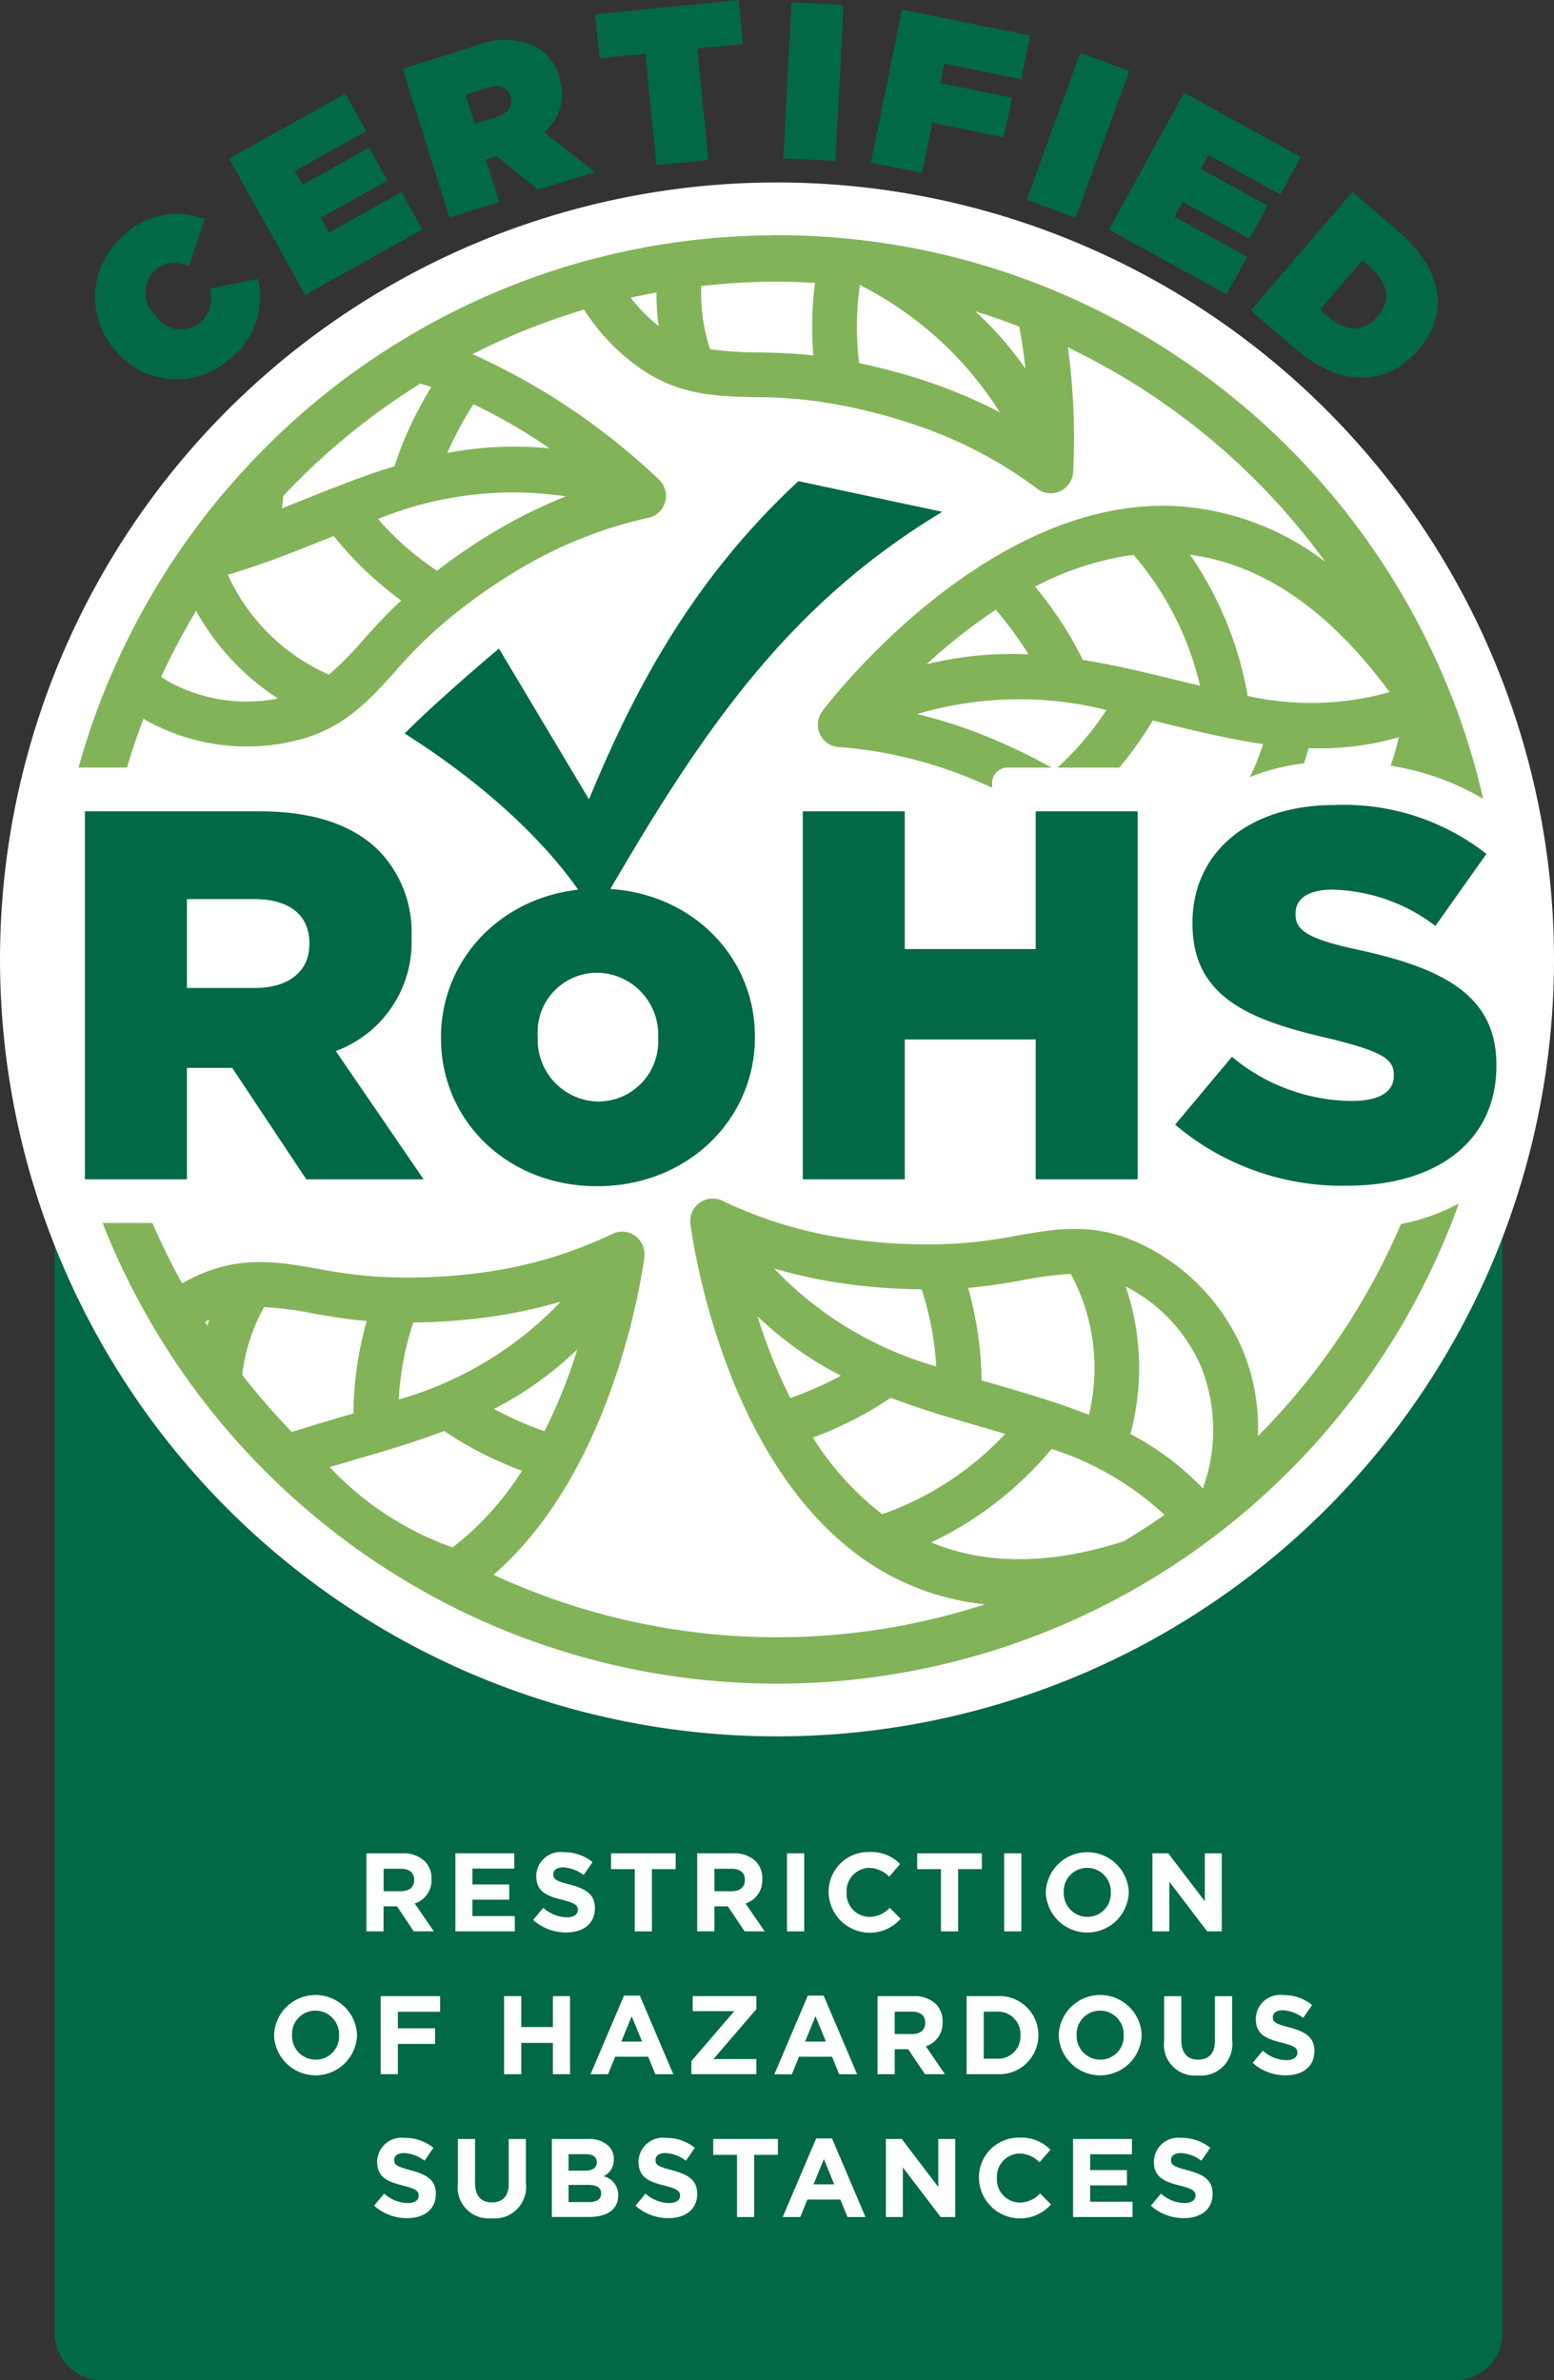
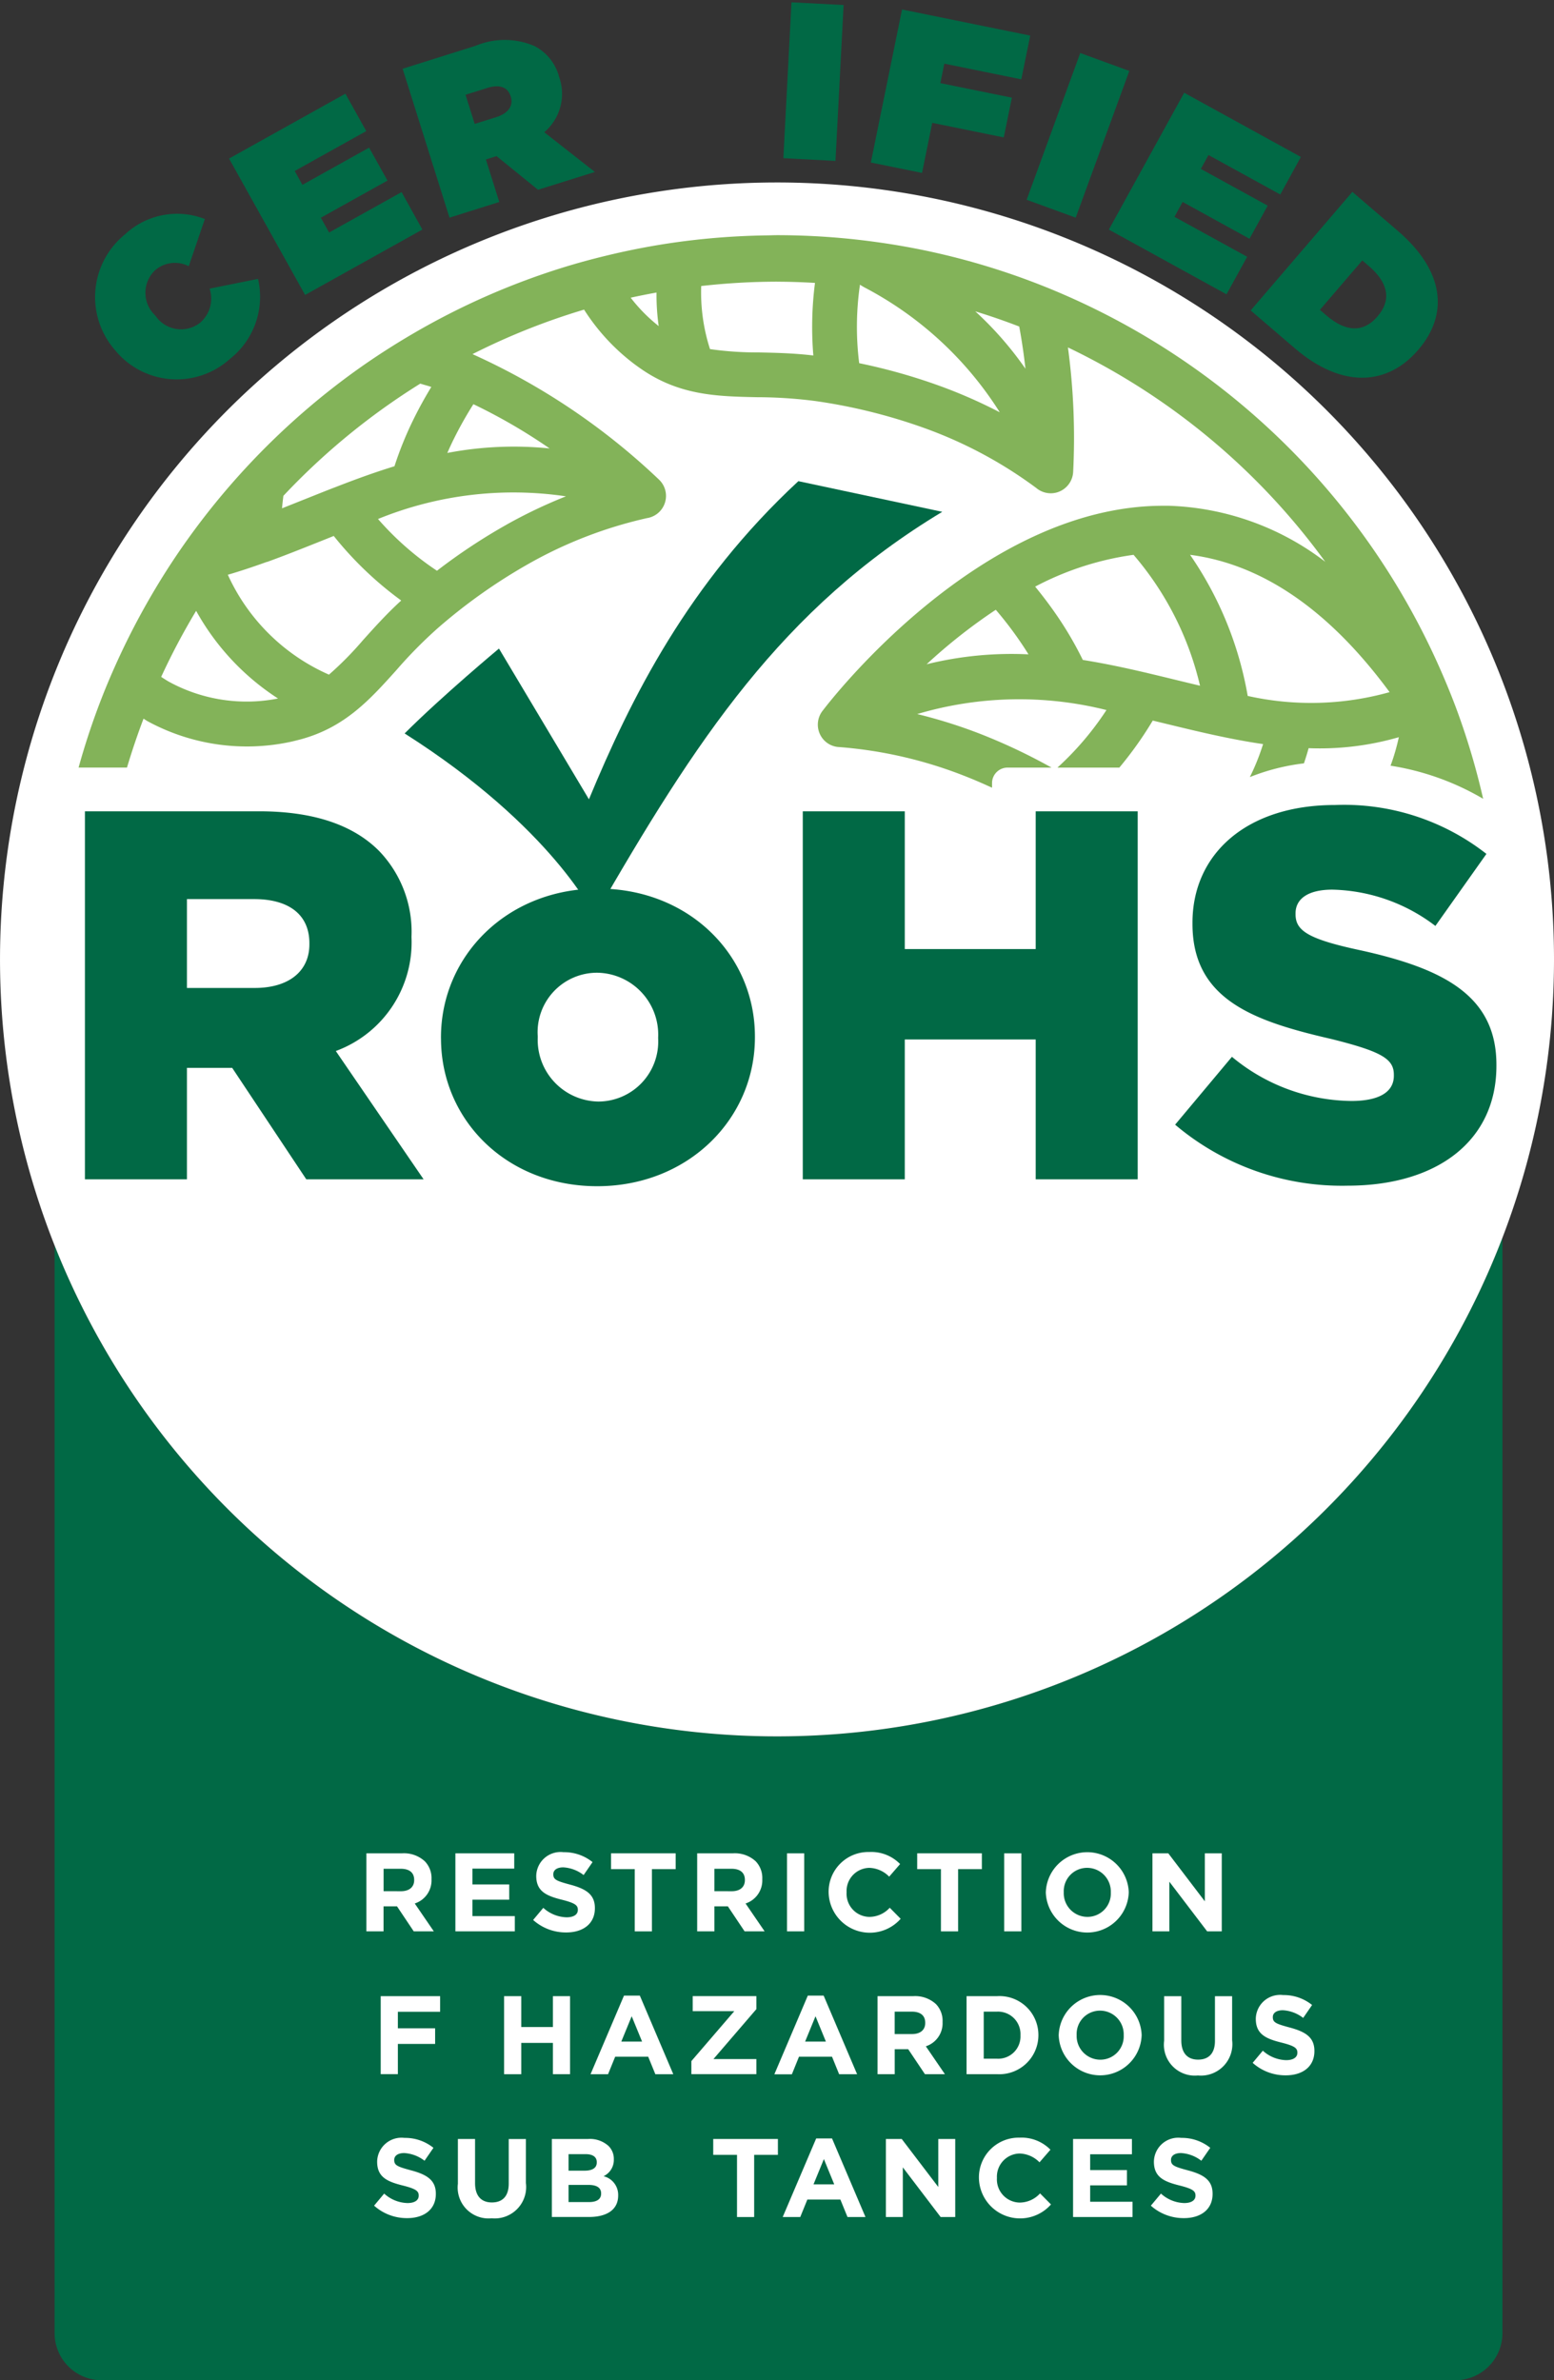
<svg xmlns="http://www.w3.org/2000/svg" width="93.891" height="143.818" viewBox="0 0 93.891 143.818">
  <rect x="0" y="0" width="93.891" height="143.818" fill="#333333" stroke="none" />
  <defs>
    <clipPath id="clip-path">
      <rect id="Rectangle_1112" data-name="Rectangle 1112" width="93.891" height="143.818" fill="none" />
    </clipPath>
  </defs>
  <g id="Group_780" data-name="Group 780" transform="translate(0)">
    <g id="Group_779" data-name="Group 779" transform="translate(0)" clip-path="url(#clip-path)">
      <path id="Path_745" data-name="Path 745" d="M46.583,96.711A46.95,46.95,0,0,1,2.937,67.051v65.722a2.847,2.847,0,0,0,2.838,2.838h81.8a2.847,2.847,0,0,0,2.839-2.838V66.579A46.955,46.955,0,0,1,46.583,96.711" transform="translate(0.362 8.207)" fill="#016945" />
      <path id="Path_746" data-name="Path 746" d="M93.891,56.761A46.945,46.945,0,1,1,46.945,9.815,46.946,46.946,0,0,1,93.891,56.761" transform="translate(0 1.21)" fill="#fff" />
      <path id="Path_747" data-name="Path 747" d="M19.708,99.693h2.154a1.86,1.86,0,0,1,1.374.479,1.457,1.457,0,0,1,.406,1.078v.012a1.466,1.466,0,0,1-1.012,1.462l1.152,1.684H22.569l-1.01-1.51h-.815v1.51H19.708Zm2.087,2.29c.512,0,.8-.262.8-.667V101.3c0-.452-.3-.674-.817-.674h-1.03v1.354Z" transform="translate(2.429 12.288)" fill="#fff" />
      <path id="Path_748" data-name="Path 748" d="M24.495,99.693h3.556v.923H25.526v.957h2.222v.922H25.526v.99h2.56v.923H24.495Z" transform="translate(3.019 12.288)" fill="#fff" />
      <path id="Path_749" data-name="Path 749" d="M28.676,103.727l.614-.733a2.177,2.177,0,0,0,1.406.572c.432,0,.681-.167.681-.444v-.015c0-.262-.161-.4-.949-.6-.957-.236-1.564-.512-1.564-1.441v-.013a1.471,1.471,0,0,1,1.651-1.422,2.726,2.726,0,0,1,1.751.6l-.539.782a2.211,2.211,0,0,0-1.227-.465c-.4,0-.605.175-.605.411v.013c0,.317.2.4,1.018.62.956.255,1.494.592,1.494,1.413v.015c0,.936-.712,1.461-1.731,1.461a2.958,2.958,0,0,1-2-.755" transform="translate(3.535 12.281)" fill="#fff" />
      <path id="Path_750" data-name="Path 750" d="M34.3,100.649H32.866v-.957h3.906v.957H35.337v3.76H34.3Z" transform="translate(4.051 12.288)" fill="#fff" />
      <path id="Path_751" data-name="Path 751" d="M37.5,99.693H39.66a1.857,1.857,0,0,1,1.373.479,1.452,1.452,0,0,1,.4,1.078v.012a1.466,1.466,0,0,1-1.01,1.462l1.152,1.684H40.365l-1.01-1.51H38.54v1.51H37.5Zm2.088,2.29c.511,0,.794-.262.794-.667V101.3c0-.452-.3-.674-.814-.674H38.54v1.354Z" transform="translate(4.623 12.288)" fill="#fff" />
      <rect id="Rectangle_1108" data-name="Rectangle 1108" width="1.038" height="4.715" transform="translate(47.551 111.981)" fill="#fff" />
      <path id="Path_752" data-name="Path 752" d="M44.571,102.073v-.013a2.4,2.4,0,0,1,2.459-2.439,2.431,2.431,0,0,1,1.859.728l-.66.762a1.741,1.741,0,0,0-1.205-.532,1.4,1.4,0,0,0-1.368,1.468v.013a1.4,1.4,0,0,0,1.368,1.482,1.675,1.675,0,0,0,1.239-.553l.66.667a2.487,2.487,0,0,1-4.352-1.583" transform="translate(5.494 12.28)" fill="#fff" />
      <path id="Path_753" data-name="Path 753" d="M50.769,100.649H49.335v-.957h3.907v.957H51.807v3.76H50.769Z" transform="translate(6.081 12.288)" fill="#fff" />
      <rect id="Rectangle_1109" data-name="Rectangle 1109" width="1.038" height="4.715" transform="translate(60.672 111.981)" fill="#fff" />
      <path id="Path_754" data-name="Path 754" d="M56.253,102.073v-.013a2.507,2.507,0,0,1,5.011-.013v.013a2.507,2.507,0,0,1-5.011.013m3.927,0v-.013a1.432,1.432,0,0,0-1.428-1.482,1.409,1.409,0,0,0-1.415,1.468v.013a1.432,1.432,0,0,0,1.428,1.482,1.41,1.41,0,0,0,1.415-1.468" transform="translate(6.934 12.28)" fill="#fff" />
      <path id="Path_755" data-name="Path 755" d="M61.989,99.693h.957l2.208,2.9v-2.9h1.023v4.715h-.883l-2.284-3v3H61.989Z" transform="translate(7.641 12.288)" fill="#fff" />
-       <path id="Path_756" data-name="Path 756" d="M14.743,109.755v-.013a2.507,2.507,0,0,1,5.011-.012v.012a2.507,2.507,0,0,1-5.011.013m3.927,0v-.013a1.433,1.433,0,0,0-1.428-1.482,1.41,1.41,0,0,0-1.415,1.469v.012a1.432,1.432,0,0,0,1.428,1.483,1.411,1.411,0,0,0,1.415-1.469" transform="translate(1.817 13.226)" fill="#fff" />
      <path id="Path_757" data-name="Path 757" d="M20.478,107.376h3.59v.944H21.515v1h2.251v.944H21.515v1.825H20.478Z" transform="translate(2.524 13.235)" fill="#fff" />
      <path id="Path_758" data-name="Path 758" d="M27.114,107.376h1.038v1.866h1.913v-1.866H31.1v4.714H30.065V110.2H28.152v1.892H27.114Z" transform="translate(3.342 13.235)" fill="#fff" />
      <path id="Path_759" data-name="Path 759" d="M33.785,107.346h.957l2.021,4.749H35.679l-.432-1.058H33.253l-.431,1.058H31.764Zm1.092,2.776-.627-1.529-.627,1.529Z" transform="translate(3.916 13.232)" fill="#fff" />
      <path id="Path_760" data-name="Path 760" d="M37.188,111.3l2.594-3.018H37.269v-.909h3.846v.787l-2.594,3.018h2.594v.909H37.188Z" transform="translate(4.584 13.235)" fill="#fff" />
      <path id="Path_761" data-name="Path 761" d="M43.673,107.346h.957l2.021,4.749H45.565l-.43-1.058H43.141L42.71,112.1H41.652Zm1.092,2.776-.627-1.529-.627,1.529Z" transform="translate(5.134 13.232)" fill="#fff" />
      <path id="Path_762" data-name="Path 762" d="M47.2,107.376h2.156a1.856,1.856,0,0,1,1.374.479,1.454,1.454,0,0,1,.4,1.077v.013a1.465,1.465,0,0,1-1.011,1.461l1.152,1.684H50.064l-1.011-1.509h-.814v1.509H47.2Zm2.088,2.29c.511,0,.794-.263.794-.667v-.013c0-.452-.3-.674-.815-.674h-1.03v1.355Z" transform="translate(5.819 13.235)" fill="#fff" />
      <path id="Path_763" data-name="Path 763" d="M51.989,107.376H53.83a2.35,2.35,0,0,1,2.5,2.344v.013a2.36,2.36,0,0,1-2.5,2.357H51.989Zm1.038.936v2.843h.8a1.347,1.347,0,0,0,1.42-1.409v-.012a1.358,1.358,0,0,0-1.42-1.422Z" transform="translate(6.409 13.235)" fill="#fff" />
      <path id="Path_764" data-name="Path 764" d="M56.946,109.755v-.013a2.507,2.507,0,0,1,5.011-.012v.012a2.507,2.507,0,0,1-5.011.013m3.927,0v-.013a1.432,1.432,0,0,0-1.428-1.482,1.41,1.41,0,0,0-1.415,1.469v.012a1.432,1.432,0,0,0,1.428,1.483,1.411,1.411,0,0,0,1.415-1.469" transform="translate(7.02 13.226)" fill="#fff" />
      <path id="Path_765" data-name="Path 765" d="M62.616,110.071v-2.694h1.038v2.668c0,.774.377,1.165,1.015,1.165s1.018-.377,1.018-1.132v-2.7h1.038v2.66a1.9,1.9,0,0,1-2.069,2.129,1.868,1.868,0,0,1-2.04-2.095" transform="translate(7.719 13.236)" fill="#fff" />
      <path id="Path_766" data-name="Path 766" d="M67.38,111.411l.613-.733a2.182,2.182,0,0,0,1.407.572c.431,0,.68-.169.68-.445v-.013c0-.263-.16-.4-.948-.6-.956-.235-1.564-.511-1.564-1.441v-.013a1.47,1.47,0,0,1,1.65-1.421,2.723,2.723,0,0,1,1.751.6l-.538.781a2.209,2.209,0,0,0-1.227-.464c-.4,0-.607.174-.607.41v.013c0,.317.2.4,1.018.62.958.256,1.494.593,1.494,1.414v.013c0,.937-.711,1.463-1.731,1.463a2.955,2.955,0,0,1-2-.755" transform="translate(8.306 13.228)" fill="#fff" />
      <path id="Path_767" data-name="Path 767" d="M20.118,119.1l.613-.735a2.174,2.174,0,0,0,1.407.572c.432,0,.68-.167.68-.444v-.013c0-.263-.161-.4-.949-.6-.957-.236-1.562-.511-1.562-1.441v-.013A1.47,1.47,0,0,1,21.957,115a2.719,2.719,0,0,1,1.751.6l-.538.781a2.217,2.217,0,0,0-1.227-.465c-.4,0-.605.175-.605.411v.013c0,.317.2.4,1.015.62.957.255,1.5.592,1.5,1.414v.013c0,.936-.713,1.461-1.731,1.461a2.96,2.96,0,0,1-2-.754" transform="translate(2.48 14.175)" fill="#fff" />
      <path id="Path_768" data-name="Path 768" d="M24.629,117.754v-2.695h1.038v2.668c0,.774.377,1.166,1.017,1.166s1.017-.377,1.017-1.132v-2.7h1.038v2.661a1.9,1.9,0,0,1-2.068,2.129,1.868,1.868,0,0,1-2.041-2.095" transform="translate(3.036 14.182)" fill="#fff" />
      <path id="Path_769" data-name="Path 769" d="M29.683,115.059h2.188a1.674,1.674,0,0,1,1.232.418,1.091,1.091,0,0,1,.325.8v.013a1.089,1.089,0,0,1-.621,1.018,1.158,1.158,0,0,1,.883,1.158v.013c0,.863-.7,1.293-1.765,1.293H29.683Zm2.714,1.4c0-.317-.243-.484-.681-.484H30.692v1h.957c.458,0,.748-.147.748-.5Zm.263,1.886c0-.317-.23-.512-.768-.512h-1.2v1.038h1.233c.458,0,.735-.162.735-.512Z" transform="translate(3.659 14.182)" fill="#fff" />
-       <path id="Path_770" data-name="Path 770" d="M34.176,119.1l.612-.735a2.177,2.177,0,0,0,1.409.572c.43,0,.68-.167.68-.444v-.013c0-.263-.162-.4-.949-.6-.957-.236-1.562-.511-1.562-1.441v-.013A1.47,1.47,0,0,1,36.015,115a2.718,2.718,0,0,1,1.75.6l-.537.781A2.22,2.22,0,0,0,36,115.915c-.4,0-.607.175-.607.411v.013c0,.317.2.4,1.017.62.957.255,1.5.592,1.5,1.414v.013c0,.936-.714,1.461-1.731,1.461a2.958,2.958,0,0,1-2-.754" transform="translate(4.213 14.175)" fill="#fff" />
      <path id="Path_771" data-name="Path 771" d="M39.8,116.017H38.364v-.958h3.907v.958H40.837v3.758H39.8Z" transform="translate(4.729 14.182)" fill="#fff" />
      <path id="Path_772" data-name="Path 772" d="M44.123,115.029h.957l2.021,4.749H46.015l-.431-1.058H43.59l-.43,1.058H42.1Zm1.091,2.776-.626-1.529-.627,1.529Z" transform="translate(5.19 14.179)" fill="#fff" />
      <path id="Path_773" data-name="Path 773" d="M47.651,115.059h.957l2.208,2.9v-2.9h1.024v4.715h-.882l-2.284-3v3H47.651Z" transform="translate(5.874 14.182)" fill="#fff" />
      <path id="Path_774" data-name="Path 774" d="M52.655,117.439v-.013a2.4,2.4,0,0,1,2.459-2.439,2.438,2.438,0,0,1,1.861.728l-.66.762a1.743,1.743,0,0,0-1.206-.532,1.4,1.4,0,0,0-1.367,1.469v.012a1.4,1.4,0,0,0,1.367,1.483,1.676,1.676,0,0,0,1.239-.554l.66.667a2.487,2.487,0,0,1-4.353-1.583" transform="translate(6.491 14.174)" fill="#fff" />
      <path id="Path_775" data-name="Path 775" d="M57.719,115.059h3.556v.923H58.751v.957h2.222v.922H58.751v.991h2.56v.922H57.719Z" transform="translate(7.115 14.182)" fill="#fff" />
      <path id="Path_776" data-name="Path 776" d="M61.9,119.1l.614-.735a2.171,2.171,0,0,0,1.406.572c.432,0,.68-.167.68-.444v-.013c0-.263-.159-.4-.947-.6-.957-.236-1.565-.511-1.565-1.441v-.013A1.47,1.47,0,0,1,63.74,115a2.72,2.72,0,0,1,1.752.6l-.539.781a2.208,2.208,0,0,0-1.227-.465c-.4,0-.605.175-.605.411v.013c0,.317.2.4,1.018.62.957.255,1.494.592,1.494,1.414v.013c0,.936-.712,1.461-1.731,1.461a2.962,2.962,0,0,1-2-.754" transform="translate(7.63 14.175)" fill="#fff" />
      <path id="Path_777" data-name="Path 777" d="M6.35,19.773l-.017-.02a4.873,4.873,0,0,1,.578-7,4.608,4.608,0,0,1,4.836-.937l-.973,2.852a1.826,1.826,0,0,0-2.044.253,1.878,1.878,0,0,0,.012,2.715l.019.019a1.863,1.863,0,0,0,2.7.427,1.924,1.924,0,0,0,.573-2.06l2.926-.589a4.783,4.783,0,0,1-1.708,4.844,4.807,4.807,0,0,1-6.9-.5" transform="translate(0.63 1.418)" fill="#016945" />
      <path id="Path_778" data-name="Path 778" d="M12.32,8.96,19.349,5.04,20.61,7.3,16.287,9.71l.466.837L20.782,8.3l1.11,1.99-4.027,2.245.5.893,4.38-2.441L24,13.249,16.915,17.2Z" transform="translate(1.519 0.621)" fill="#016945" />
      <path id="Path_779" data-name="Path 779" d="M21.656,3.889l4.4-1.384a4.568,4.568,0,0,1,3.563.009,2.931,2.931,0,0,1,1.494,1.875l.009.026a3.038,3.038,0,0,1-.909,3.309l3.058,2.4L29.836,11.2,27.33,9.167l-.644.2.81,2.571-3.008.947Zm5.653,2.925c.72-.227,1.055-.685.882-1.239l-.008-.026c-.182-.578-.709-.723-1.414-.5l-1.312.412.554,1.76Z" transform="translate(2.67 0.266)" fill="#016945" />
-       <path id="Path_780" data-name="Path 780" d="M35.044,3.246l-2.765.275L32.015.864,40.684,0l.265,2.658-2.764.276.671,6.736-3.14.312Z" transform="translate(3.946 0)" fill="#016945" />
      <rect id="Rectangle_1110" data-name="Rectangle 1110" width="9.431" height="3.153" transform="translate(47.33 9.558) rotate(-87.018)" fill="#016945" />
      <path id="Path_781" data-name="Path 781" d="M48.726.511l7.745,1.577-.539,2.643L51.28,3.783,51.041,4.96l4.321.88-.49,2.4-4.321-.88-.617,3.026-3.092-.63Z" transform="translate(5.774 0.063)" fill="#016945" />
      <rect id="Rectangle_1111" data-name="Rectangle 1111" width="9.439" height="3.156" transform="translate(62.029 12.07) rotate(-69.933)" fill="#016945" />
      <path id="Path_782" data-name="Path 782" d="M64.194,4.99l7.05,3.879L70,11.137,65.663,8.752l-.462.839,4.039,2.221-1.1,2L64.1,11.586l-.494.9L68,14.9l-1.248,2.268-7.109-3.911Z" transform="translate(7.353 0.615)" fill="#016945" />
      <path id="Path_783" data-name="Path 783" d="M73.415,10.322l2.742,2.352c2.845,2.44,3.074,5.051,1.249,7.18l-.018.02c-1.825,2.129-4.56,2.377-7.456-.107l-2.66-2.282Zm.6,4.141-2.562,2.988.4.343c1.106.948,2.188,1.093,3.074.061l.017-.02c.886-1.035.577-2.081-.529-3.028Z" transform="translate(8.293 1.272)" fill="#016945" />
-       <path id="Path_784" data-name="Path 784" d="M75.317,78.832a12.173,12.173,0,0,0-.937-5.261,12.558,12.558,0,0,0-6.049-6.315c-.191-.092-.391-.181-.6-.267-2.543-1.06-4.747-.672-7.1-.256a27.831,27.831,0,0,1-3.534.459,33.065,33.065,0,0,1-6.736-.321,26.152,26.152,0,0,1-7.318-2.227,1.358,1.358,0,0,0-2,1.412c.112.874,2.177,15.79,11.939,21.127a15.475,15.475,0,0,0,5.856,1.805,40.725,40.725,0,0,1-29.7-1.785c7.335-6.345,9-18.354,9.106-19.143a1.364,1.364,0,0,0-.672-1.412,1.346,1.346,0,0,0-1.3-.017,26.152,26.152,0,0,1-7.348,2.244,33.146,33.146,0,0,1-6.738.32,27.8,27.8,0,0,1-3.553-.462c-2.331-.411-4.535-.8-7.078.259-.2.085-.4.175-.6.267-.215.1-.421.225-.63.341a40.433,40.433,0,0,1-1.795-3.652H5.516a43.867,43.867,0,0,0,2.509,5.3q.677,1.216,1.429,2.385.814,1.267,1.711,2.475a44.041,44.041,0,0,0,8.5,8.631c.209.161.419.321.632.479q1.527,1.131,3.154,2.127,1.495.918,3.065,1.719A43.682,43.682,0,0,0,74.3,83.6a43.953,43.953,0,0,0,13.164-18.83,12.4,12.4,0,0,1-3.5,1.242,41.085,41.085,0,0,1-8.651,12.824m-43.093-.3a22.319,22.319,0,0,1-2.293-.959c-.257-.126-.513-.257-.764-.392a21.249,21.249,0,0,0,5.04-3.6,32.939,32.939,0,0,1-1.984,4.947m-7.931-6.573a34.731,34.731,0,0,0,5.046-.4A30.434,30.434,0,0,0,33.2,70.7a21.673,21.673,0,0,1-9.789,5.913,17.762,17.762,0,0,1,.882-4.658m-9.014-.926a20.225,20.225,0,0,1,2.9.374c.988.175,2.092.371,3.3.466a21.286,21.286,0,0,0-.808,5.587l-.772.227c-.986.286-1.966.581-2.945.893a41.172,41.172,0,0,1-3-3.454,11.112,11.112,0,0,1,1.321-4.093m-3.573.906c.088-.047.172-.1.261-.147-.045.126-.071.248-.111.373-.049-.075-.1-.149-.149-.226m7.78,9.016c-.081-.084-.171-.172-.246-.253.409-.121.818-.24,1.229-.361l.182-.054c.575-.166,1.154-.335,1.7-.5.058-.015.117-.033.142-.042,1.013-.306,2.326-.716,3.664-1.228a20.922,20.922,0,0,0,2.589,1.5c.677.329,1.386.634,2.114.909a17.91,17.91,0,0,1-4.193,4.63,18.758,18.758,0,0,1-7.181-4.6M61.118,69.4a20.359,20.359,0,0,1,2.9-.374,12.012,12.012,0,0,1,1.094,8.518c-.708-.282-1.474-.558-2.334-.839-1.109-.363-2.24-.692-3.381-1.024l-.772-.226a21.622,21.622,0,0,0-.809-5.587c1.209-.1,2.314-.291,3.3-.467m-11.163.153a34.754,34.754,0,0,0,5.045.4,17.809,17.809,0,0,1,.884,4.658,21.663,21.663,0,0,1-9.79-5.913,30.2,30.2,0,0,0,3.862.856m-4.869,2.026a21.287,21.287,0,0,0,5.04,3.594c-.25.136-.505.267-.763.393a22.856,22.856,0,0,1-2.294.959,33.133,33.133,0,0,1-1.984-4.947m7.542,11.968a17.9,17.9,0,0,1-4.193-4.63c.728-.274,1.438-.58,2.115-.909a21.157,21.157,0,0,0,2.589-1.5c1.338.512,2.65.921,3.644,1.221a1.337,1.337,0,0,0,.133.039q.864.259,1.729.509l.182.053c.411.12.82.239,1.228.361a18.625,18.625,0,0,1-7.426,4.851m2.959,1.705A21.441,21.441,0,0,0,62.858,79.6a18.129,18.129,0,0,1,6.822,3.984q-1.208.846-2.478,1.6c-4.386,1.409-8.284,1.447-11.616.065m16.422-3.26c-.029-.03-.062-.057-.091-.088a17.22,17.22,0,0,0-4.3-3.207,15.259,15.259,0,0,0-.288-8.912,9.814,9.814,0,0,1,4.554,4.841,10.335,10.335,0,0,1,.188,7.15c-.021.072-.037.144-.061.216" transform="translate(0.68 7.947)" fill="#83b359" />
      <path id="Path_785" data-name="Path 785" d="M8.152,41.867c.079.046.152.1.233.146a12.566,12.566,0,0,0,8.658,1.249c.208-.046.417-.1.631-.156,2.657-.731,4.152-2.395,5.742-4.162A27.479,27.479,0,0,1,25.922,36.4a33.226,33.226,0,0,1,5.507-3.9,26.112,26.112,0,0,1,7.137-2.753,1.358,1.358,0,0,0,.711-2.343,40.376,40.376,0,0,0-11.251-7.566,40.588,40.588,0,0,1,6.741-2.689,12.578,12.578,0,0,0,3.025,3.281q.254.19.53.377c2.288,1.536,4.526,1.584,6.9,1.634a27.527,27.527,0,0,1,3.566.238,33.338,33.338,0,0,1,6.545,1.628A26.177,26.177,0,0,1,62.08,27.92a1.368,1.368,0,0,0,.885.326,1.349,1.349,0,0,0,.421-.067,1.364,1.364,0,0,0,.932-1.245,40.841,40.841,0,0,0-.316-7.5A41.2,41.2,0,0,1,79.547,32.384,16.386,16.386,0,0,0,70.085,29c-.111,0-.22,0-.33,0C58.768,29,49.723,40.675,49.2,41.36a1.364,1.364,0,0,0-.121,1.558,1.349,1.349,0,0,0,1.119.663A26.139,26.139,0,0,1,57.69,45.3c.575.222,1.15.472,1.726.736v-.277a.937.937,0,0,1,.937-.938h2.659a34.831,34.831,0,0,0-4.343-2.051,30.311,30.311,0,0,0-3.774-1.184,21.675,21.675,0,0,1,11.434-.243,18.021,18.021,0,0,1-2.962,3.478h3.74a22.269,22.269,0,0,0,2.019-2.842l.781.189c1.155.281,2.3.559,3.468.8.869.181,1.666.324,2.417.432a13.429,13.429,0,0,1-.8,1.994,12.9,12.9,0,0,1,3.269-.83c.112-.334.21-.648.282-.917a17.13,17.13,0,0,0,5.451-.664,12.94,12.94,0,0,1-.5,1.723,15.864,15.864,0,0,1,5.594,2,43.329,43.329,0,0,0-1.551-5.259c-.318-.869-.668-1.723-1.039-2.566A44,44,0,0,0,63.413,16.095a43.338,43.338,0,0,0-7.341-2.368q-1.826-.413-3.707-.669a43.779,43.779,0,0,0-5.943-.407c-.191,0-.381.01-.572.012q-1.8.024-3.563.189-1.446.136-2.864.365c-1.1.179-2.194.4-3.269.66-.884.213-1.759.449-2.622.716a43.549,43.549,0,0,0-9.088,4c-1.183.691-2.334,1.432-3.444,2.227q-1.488,1.068-2.88,2.254a44.358,44.358,0,0,0-7.261,7.892q-1.063,1.481-2,3.052Q7.874,35.666,7.031,37.4q-.64,1.321-1.2,2.689a43.432,43.432,0,0,0-1.605,4.729H7.15c.3-1,.632-1.986,1-2.954m47.306-3.28a33.053,33.053,0,0,1,4.186-3.3,21.948,21.948,0,0,1,1.509,1.975q.243.357.467.72a21.357,21.357,0,0,0-6.162.6m15.3,1-.2-.049c-.584-.143-1.167-.284-1.726-.416-.056-.016-.112-.028-.142-.034-1.031-.24-2.376-.54-3.788-.764a21.208,21.208,0,0,0-1.5-2.588c-.422-.622-.885-1.24-1.379-1.842a17.96,17.96,0,0,1,5.945-1.922,18.665,18.665,0,0,1,4.016,7.909q-.61-.145-1.224-.294m12.679.682a17.572,17.572,0,0,1-8.574.229,21.428,21.428,0,0,0-3.483-8.527c4.371.567,8.418,3.352,12.057,8.3M61.059,18.17c.152.829.28,1.676.375,2.55a20.727,20.727,0,0,0-3.029-3.466q1.348.413,2.654.917m-9.638-2.4c0-.039.009-.088.013-.125.09.052.179.107.268.158a21.389,21.389,0,0,1,8.182,7.549,30.325,30.325,0,0,0-3.623-1.593,35.051,35.051,0,0,0-4.872-1.375,17.64,17.64,0,0,1,.03-4.615m-5-.308c.772,0,1.536.029,2.3.072a20.8,20.8,0,0,0-.1,4.386c-1.2-.142-2.324-.165-3.334-.185a20.187,20.187,0,0,1-2.909-.2,11.129,11.129,0,0,1-.531-3.812,41.19,41.19,0,0,1,4.583-.263m-7.284.657a13.6,13.6,0,0,0,.131,2.026,9.78,9.78,0,0,1-1.692-1.715q.775-.17,1.56-.311M30.1,30.133a35.006,35.006,0,0,0-4.221,2.794A17.774,17.774,0,0,1,22.317,29.8a21.671,21.671,0,0,1,11.355-1.37,30.094,30.094,0,0,0-3.57,1.7m-3.237-5.1a22.71,22.71,0,0,1,1.215-2.167,33.59,33.59,0,0,1,4.605,2.674,21.317,21.317,0,0,0-6.18.272c.113-.261.234-.521.359-.78M16.6,28.4a41.208,41.208,0,0,1,8.271-6.779c.222.069.441.125.666.2-.405.666-.776,1.342-1.106,2.019a21.23,21.23,0,0,0-1.12,2.773c-1.369.42-2.653.905-3.61,1.279-.053.017-.1.037-.142.053-.561.219-1.119.443-1.675.665l-.112.044c-.418.167-.836.335-1.254.5.02-.235.048-.49.082-.755m3.163.072ZM15.6,32.4c1.09-.394,2.175-.828,3.295-1.275l.748-.3a21.184,21.184,0,0,0,4.076,3.9c-.9.822-1.643,1.656-2.314,2.4a20.225,20.225,0,0,1-2.051,2.079,12.028,12.028,0,0,1-6.111-6.035c.728-.212,1.5-.468,2.357-.777m-4.27,2.96a14.882,14.882,0,0,0,4.946,5.294A9.8,9.8,0,0,1,9.7,39.641c-.166-.093-.324-.2-.484-.3a40.915,40.915,0,0,1,2.107-3.983" transform="translate(0.522 1.559)" fill="#83b359" />
      <path id="Path_786" data-name="Path 786" d="M4.568,43.641H15.085c3.43,0,5.749.89,7.243,2.382A7.048,7.048,0,0,1,24.3,51.2v.064a7,7,0,0,1-4.574,6.862l5.305,7.752H17.943l-4.478-6.735H10.731v6.735H4.568ZM14.83,54.315c2.065,0,3.3-1.017,3.3-2.636v-.064c0-1.779-1.3-2.669-3.335-2.669H10.731v5.369Z" transform="translate(0.563 5.379)" fill="#016945" />
      <path id="Path_787" data-name="Path 787" d="M23.719,56.853v-.064c0-4.923,4-8.991,9.5-8.991s9.468,4.035,9.468,8.928v.063c0,4.926-4.035,8.992-9.531,8.992-5.465,0-9.435-4-9.435-8.928m13.12,0v-.064a3.74,3.74,0,0,0-3.684-3.907,3.592,3.592,0,0,0-3.591,3.844v.063a3.726,3.726,0,0,0,3.654,3.876,3.626,3.626,0,0,0,3.621-3.812" transform="translate(2.924 5.892)" fill="#016945" />
      <path id="Path_788" data-name="Path 788" d="M43.18,43.641h6.163v8.323h7.91V43.641h6.163V65.879H57.253v-8.45h-7.91v8.45H43.18Z" transform="translate(5.323 5.379)" fill="#016945" />
      <path id="Path_789" data-name="Path 789" d="M63.208,62.617l3.432-4.1a11.464,11.464,0,0,0,7.211,2.669c1.683,0,2.572-.539,2.572-1.525V59.6c0-.954-.73-1.4-3.78-2.16-4.7-1.081-8.387-2.384-8.387-6.957v-.064c0-4.162,3.272-7.116,8.609-7.116a13.944,13.944,0,0,1,9.151,2.954l-3.083,4.353a10.616,10.616,0,0,0-6.225-2.193c-1.494,0-2.224.572-2.224,1.43v.063c0,.985.763,1.494,3.875,2.161,5.084,1.112,8.261,2.764,8.261,6.925v.064c0,4.544-3.591,7.244-8.992,7.244a15.588,15.588,0,0,1-10.419-3.685" transform="translate(7.792 5.337)" fill="#016945" />
      <path id="Path_790" data-name="Path 790" d="M54.247,27.735C44.558,33.576,39.375,41.5,33.239,52.176c0,0-2.5-5.35-11.475-11.05,2.279-2.279,5.7-5.129,5.7-5.129L32.9,45.105c2.537-6.115,6-13.052,12.653-19.222Z" transform="translate(2.683 3.19)" fill="#016945" />
    </g>
  </g>
</svg>